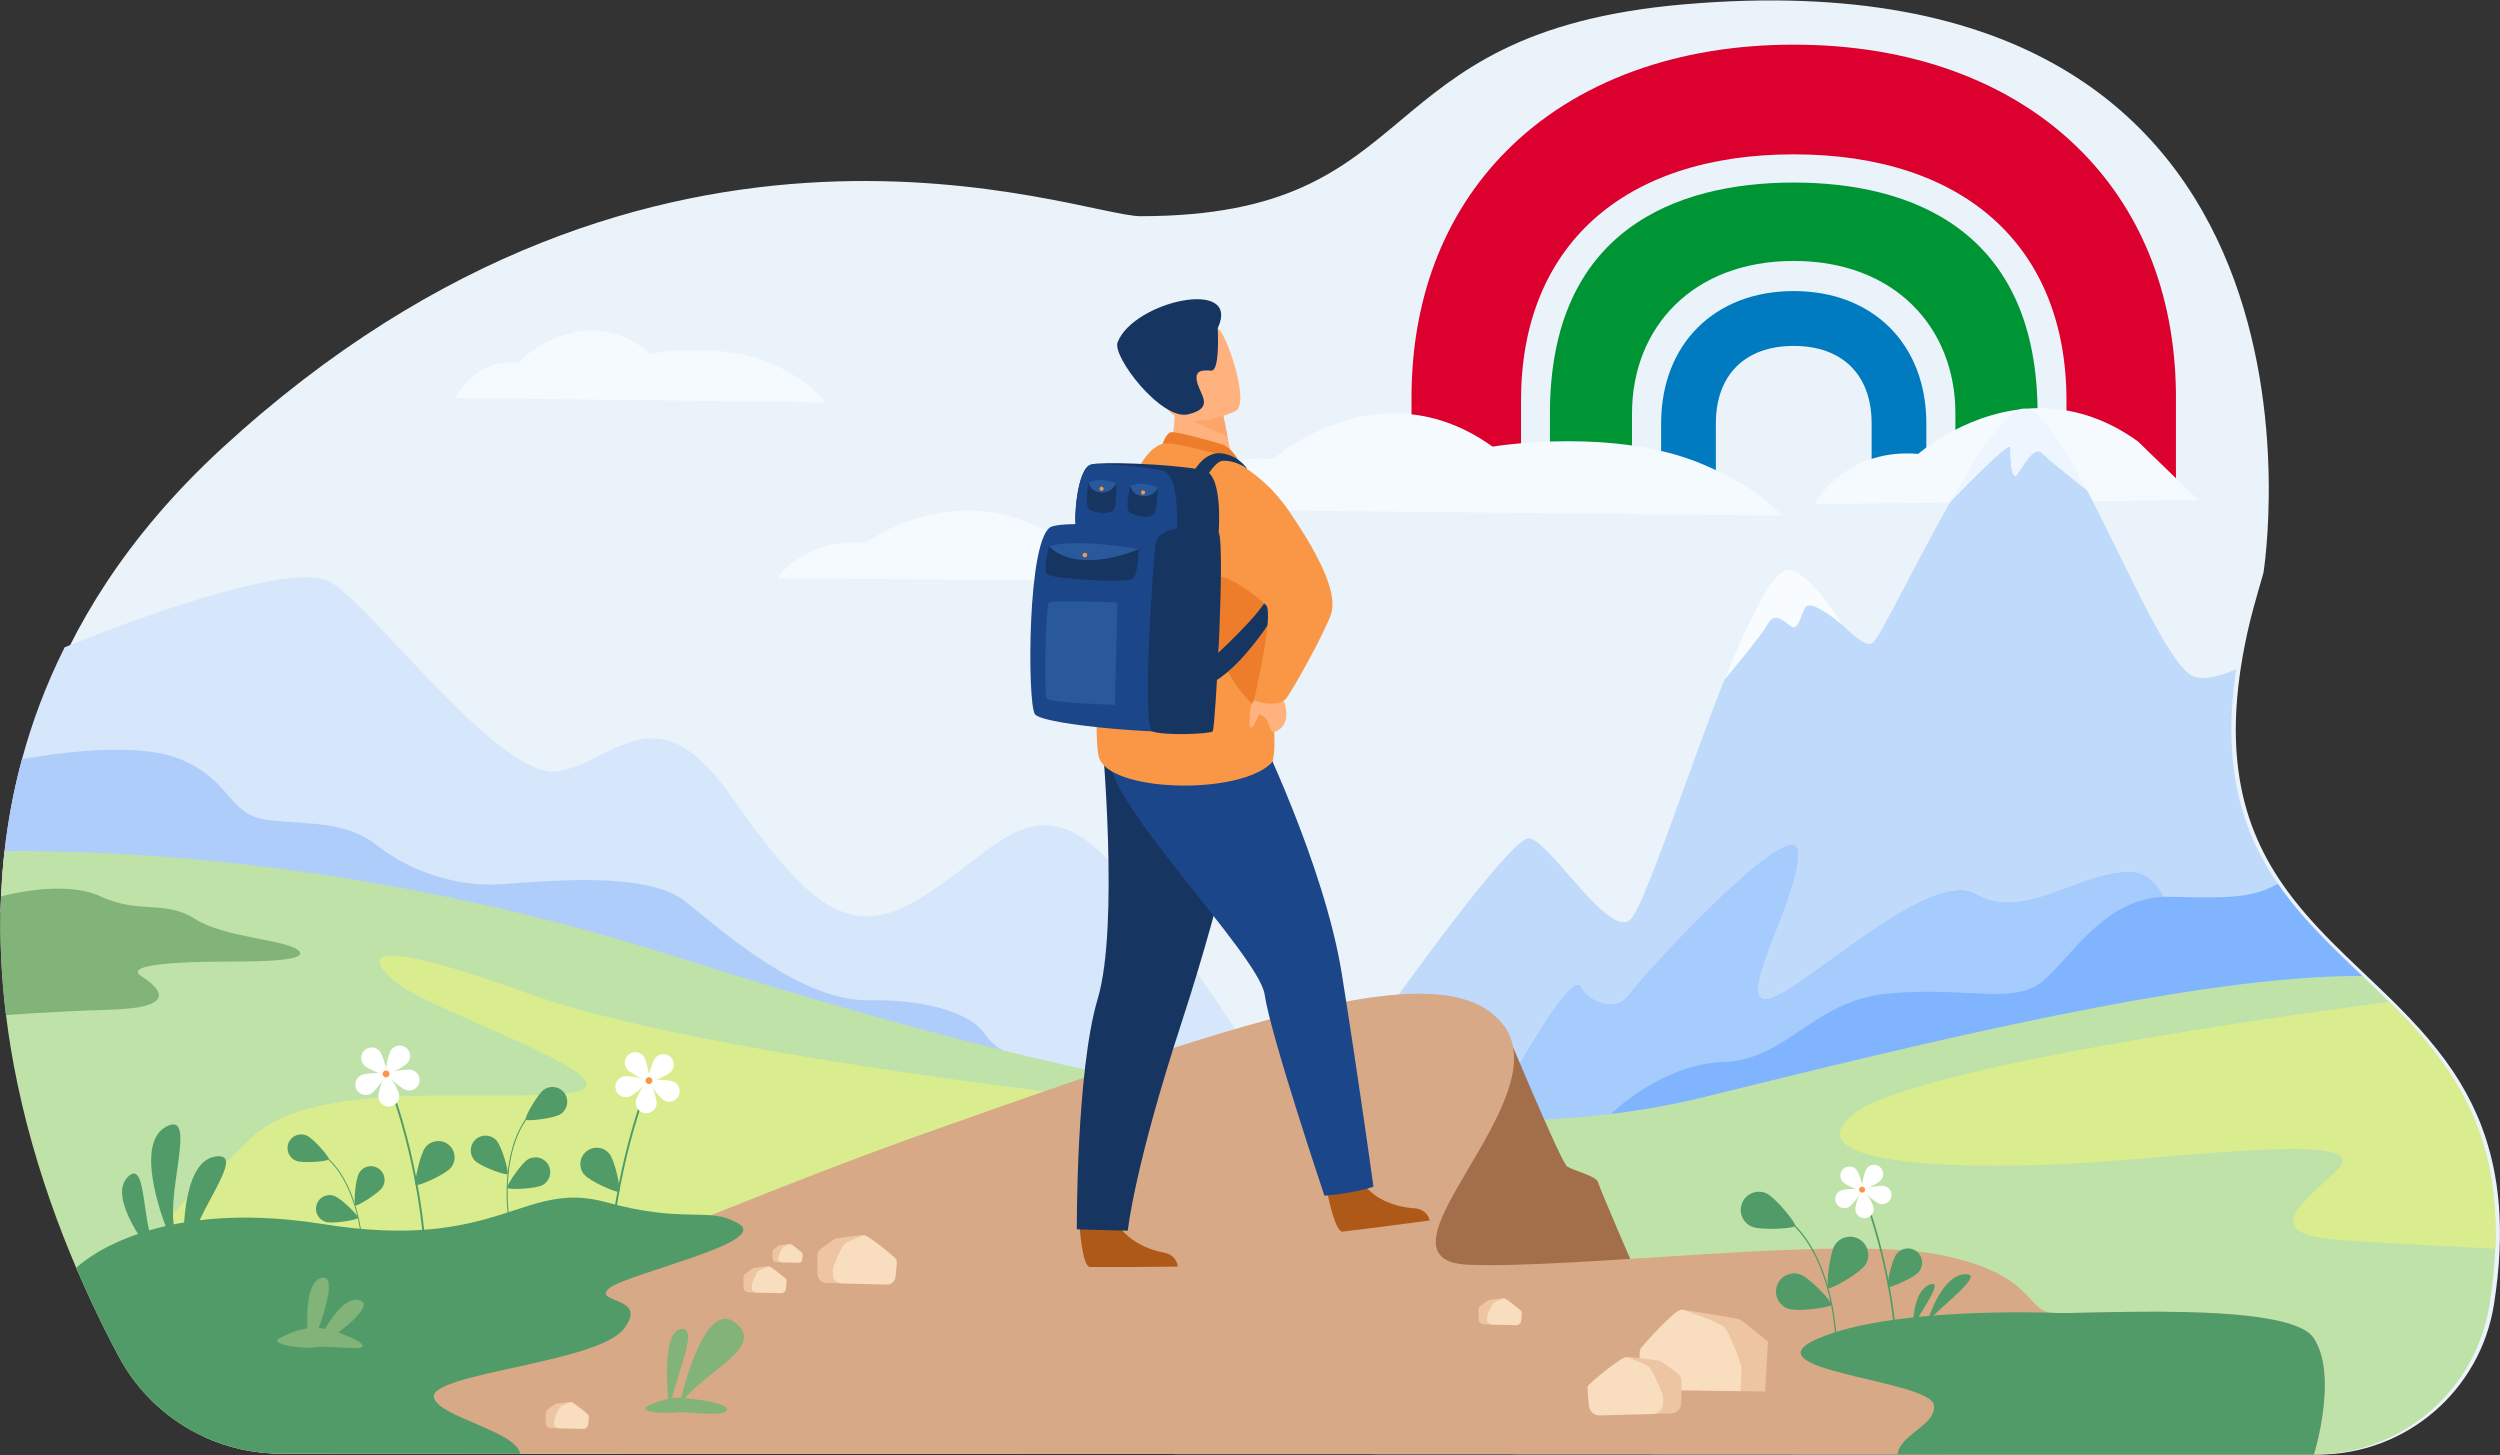
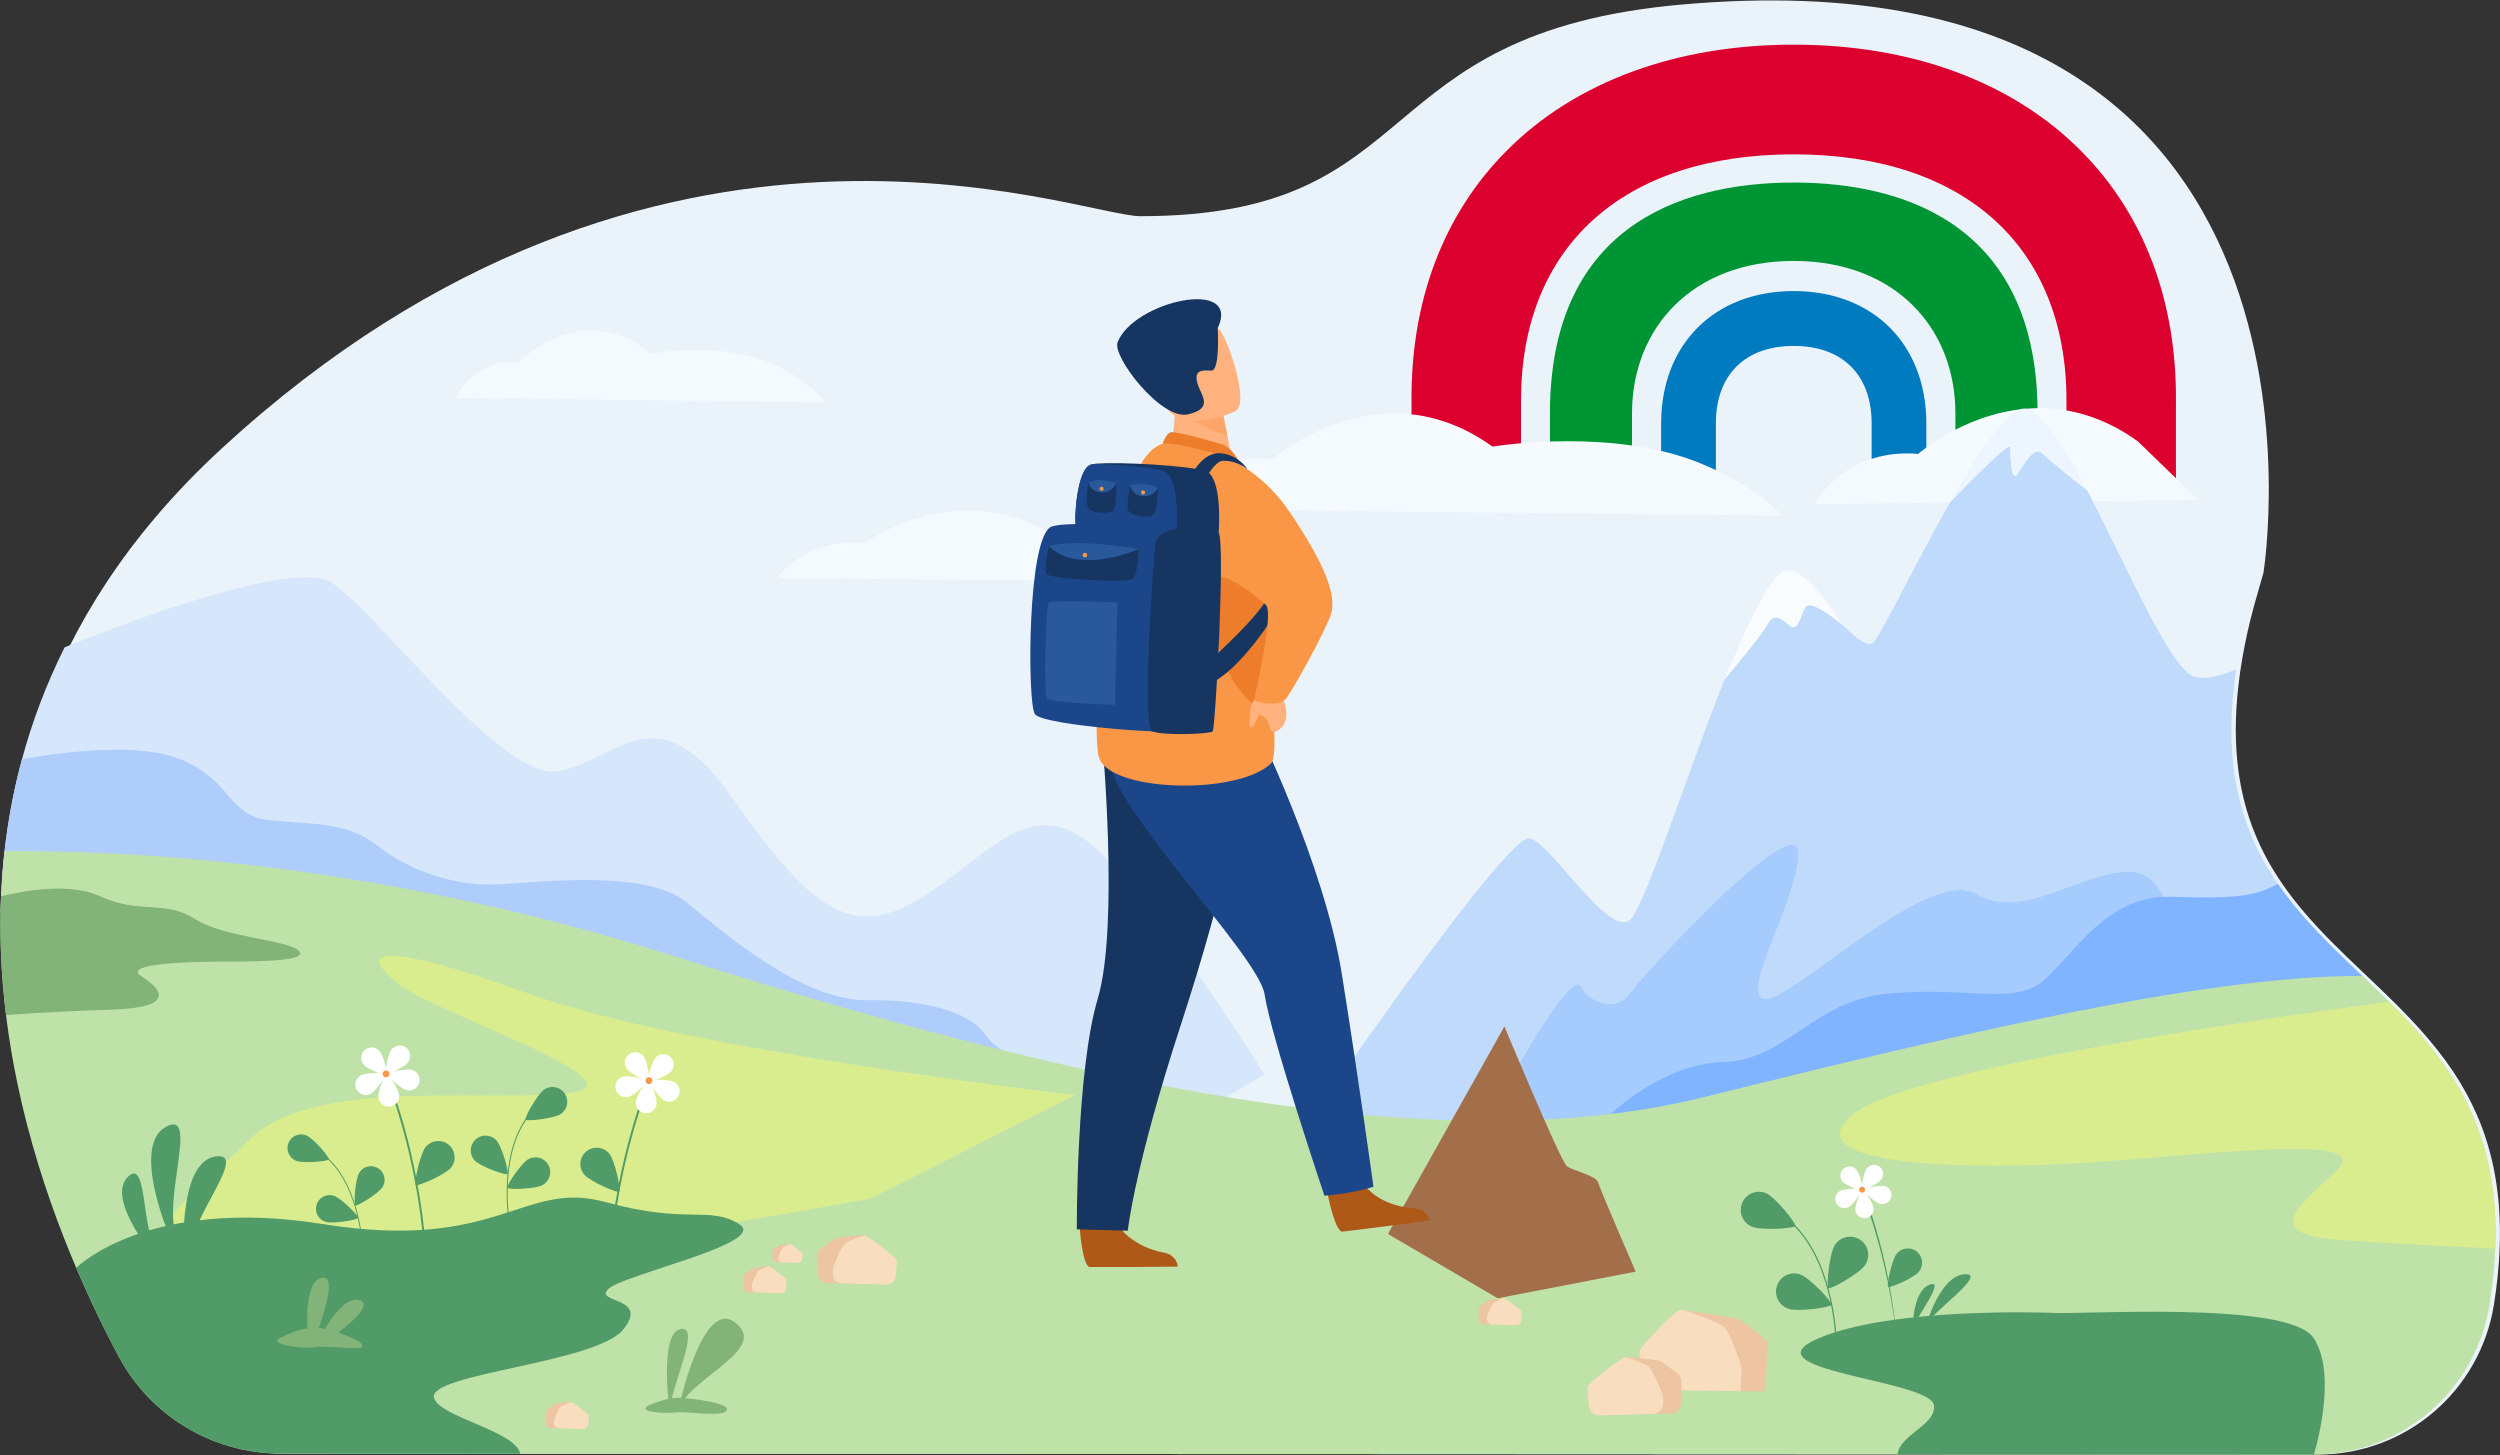
<svg xmlns="http://www.w3.org/2000/svg" width="2855px" height="1662px" viewBox="0 0 2855 1662" version="1.1">
  <rect x="0" y="0" width="2855" height="1662" fill="#333333" stroke="none" />
  <g id="Symbols" stroke="none" stroke-width="1" fill="none" fill-rule="evenodd">
    <g id="NewJobChallenge" transform="translate(-183, -133)">
      <path d="M3031.1,1622.72 C3015.43,1721.43 2930.38,1794.13 2830.45,1794.08 L2254.89,1793.82 L1750.56,1793.58 L1735.42,1793.58 L1627.45,1793.54 L1613.52,1793.54 L1510.48,1793.5 L1492.86,1793.49 L1349.29,1793.43 L1323.98,1793.4 L1206.89,1793.34 L1189.4,1793.34 L1175.05,1793.33 L973.251,1793.23 L938.01,1793.22 L782.121,1793.15 L773.239,1793.15 L748.885,1793.14 L508.509,1793.02 C477.769,1793.01 448.007,1786.27 421.015,1773.88 C380.126,1755.12 345.601,1723.36 323.647,1682.28 C308.079,1653.14 291.294,1619.01 275.022,1580.88 C248.985,1519.83 224.261,1448.5 207.965,1370.82 C194.929,1308.73 187.289,1242.58 188.649,1174.39 C188.877,1162.15 189.413,1149.83 190.261,1137.46 C191.001,1126.73 191.968,1115.96 193.186,1105.15 C197.09,1070.4 203.573,1035.31 213.075,1000.14 C224.608,957.489 240.58,914.703 261.819,872.227 C287.056,821.74 319.755,771.696 361.252,722.88 C383.66,696.509 408.647,670.483 436.403,644.948 C933.831,187.441 1416.35,379.896 1485.29,379.896 C1817.63,379.896 1737.33,170.118 2105.34,138.028 C2883.65,70.148 2767.88,787.108 2767.87,787.144 C2767.87,787.168 2756.37,826.575 2752.83,841.247 C2748.04,860.969 2744.36,879.64 2741.71,897.345 C2741.51,898.694 2741.31,900.043 2741.12,901.392 C2740.38,906.526 2739.73,911.564 2739.2,916.53 C2735.18,951.902 2735.42,983.276 2739.05,1011.5 C2745.82,1064.32 2764.42,1106.08 2789.24,1142.19 C2805.8,1166.3 2825.14,1187.87 2845.58,1208.51 C2851.31,1214.3 2857.13,1220.02 2863.01,1225.7 C2870.6,1233.05 2878.27,1240.33 2885.95,1247.62 C2896.19,1257.35 2906.45,1267.11 2916.51,1277.08 C2918.67,1279.2 2920.82,1281.35 2922.96,1283.51 C2926.64,1287.21 2930.28,1290.95 2933.87,1294.73 C2948.69,1310.24 2962.83,1326.47 2975.63,1344.05 C2978.44,1347.86 2981.15,1351.74 2983.81,1355.68 C2986.93,1360.32 2989.94,1365.06 2992.86,1369.91 C3002.13,1385.31 3010.34,1401.79 3017.12,1419.69 C3037.04,1472.3 3044.67,1537.14 3031.1,1622.72" id="Fill-3" fill="#EBF3FA" />
      <path d="M1418.75,1483.9 L561.589,1355.31 L183.649,1174.39 C183.877,1162.15 184.413,1149.83 185.261,1137.46 C186.001,1126.73 186.968,1115.96 188.186,1105.15 C192.09,1070.4 198.573,1035.31 208.075,1000.14 C219.608,957.489 235.58,914.703 256.819,872.227 C256.819,872.227 449.284,792.32 532.507,792.32 C545.011,792.32 555.04,794.122 561.589,798.27 C610.52,829.259 748.146,1014.22 814.669,1014.22 C816.312,1014.22 817.9,1014.1 819.454,1013.87 C857.53,1008.23 889.779,976.236 927.509,976.236 C953.66,976.236 982.441,991.601 1017.63,1041.76 C1080.94,1132.02 1123.53,1179.49 1173.06,1179.49 C1190.77,1179.49 1209.37,1173.42 1230.13,1161.06 C1291.84,1124.32 1330.12,1075.34 1375.94,1075.34 C1388.62,1075.34 1401.87,1079.09 1416.36,1087.89 C1483.22,1128.48 1626.96,1360.08 1626.96,1360.08 L1418.75,1483.9" id="Fill-4" fill="#D6E6FB" />
      <g id="triarc-logo-(2)" transform="translate(1794.94, 184)" fill-rule="nonzero">
        <g id="arc" transform="translate(436.5, 261) scale(-1, 1) rotate(-180) translate(-436.5, -261) ">
          <g id="red" transform="translate(0, 2.025)" fill="#DC002E">
            <path d="M125.066,113.071 L125.066,113.549 C125.066,289.44 241.446,394.666 436.496,394.722 C631.533,394.666 747.968,289.44 747.968,113.549 L747.968,113.071 L747.968,0 L872.972,0 L872.972,113.071 L872.987,113.071 C873.815,227.464 836.514,326.005 765.127,398.096 C725.497,438.134 676.399,468.936 619.392,489.714 C564.238,509.776 502.683,519.975 436.496,519.975 C370.345,519.975 308.818,509.776 253.608,489.714 C196.566,468.936 147.552,438.134 107.914,398.096 C36.493,326.005 -0.801,227.464 0.013,113.071 L0.013,0 L125.066,0 L125.066,113.071 Z" id="path158" />
          </g>
          <g id="green" transform="translate(158.091, 1.618)" fill="#009534">
            <path d="M556.884,99.217 L556.884,99.217 C556.884,308.439 412.882,362.908 278.403,362.908 C143.904,362.908 0,308.453 0,99.217 L0,0 L93.725,0 L93.725,99.217 C93.725,197.076 162.817,273.385 278.403,273.385 C394.017,273.385 463.032,197.006 463.032,99.217 L463.032,0 L556.884,0 L556.884,99.217 Z" id="path162" />
          </g>
          <g id="blue" transform="translate(285.069, 0)" fill="#007BC0">
            <path d="M151.427,240.608 C60.881,240.608 0,179.834 0,89.411 L0,0 L62.502,0 L62.502,89.411 C62.502,144.857 95.753,177.957 151.427,177.957 C207.115,177.957 240.394,144.857 240.394,89.411 L240.394,0 L302.882,0 L302.882,89.411 C302.882,179.834 241.994,240.608 151.427,240.608" id="path166" />
          </g>
        </g>
      </g>
      <path d="M2254.93,708.622 C2254.93,708.622 2286.34,650.81 2360.75,650.81 C2364.89,650.81 2369.15,650.988 2373.56,651.365 C2373.56,651.365 2432.67,599.109 2512.38,599.109 C2546.92,599.109 2585.33,608.918 2624.48,637.052 C2624.48,637.052 2693.493,703.975 2693.493,703.975" id="Fill-11" fill="#F5FAFE" />
      <path d="M1885.82,1483.91 C1738.62,1483.91 1717.21,1357.69 1717.21,1357.69 C1717.21,1357.69 1902.55,1090.22 1929.05,1090.22 C1929.28,1090.22 1929.5,1090.24 1929.71,1090.28 C1951.74,1094.68 2008.92,1186.11 2037.32,1186.11 C2039.69,1186.11 2041.86,1185.47 2043.8,1184.09 C2068.87,1166.18 2173.83,802.09 2213.91,798.27 C2214.67,798.197 2215.44,798.161 2216.22,798.161 C2233.51,798.161 2254.12,815.723 2272.81,833.285 C2291.5,850.848 2308.28,868.411 2317.9,868.411 C2319.54,868.411 2320.96,867.905 2322.16,866.807 C2330.84,858.844 2369.96,777.08 2410.31,706.071 C2442.48,649.425 2475.45,599.619 2494.33,599.619 C2494.35,599.619 2494.36,599.619 2494.38,599.619 C2513.33,599.702 2539.16,640.746 2566.4,692.784 C2539.16,640.746 2513.33,599.702 2494.38,599.619 C2494.36,599.619 2494.35,599.619 2494.33,599.619 C2475.45,599.619 2442.48,649.425 2410.31,706.071 L2410.3,706.095 C2410.3,706.095 2470.59,642.916 2478.1,642.916 C2478.59,642.916 2478.86,643.195 2478.86,643.79 C2478.86,652.046 2479.46,676.466 2484.25,676.465 C2485,676.465 2485.85,675.865 2486.82,674.507 C2492.8,666.142 2502.09,648.461 2510.56,648.461 C2512.24,648.461 2513.89,649.161 2515.48,650.773 C2525.03,660.503 2566.4,692.796 2566.4,692.796 C2612.38,780.613 2662.35,899.72 2690.06,906.203 C2692.97,906.883 2695.98,907.194 2699.08,907.194 C2710.58,907.194 2723.35,902.929 2736.71,897.345 C2736.51,898.694 2736.31,900.043 2736.12,901.392 C2735.38,906.526 2734.73,911.564 2734.2,916.53 C2732.21,934.078 2731.26,950.642 2731.26,966.325 C2731.26,982.255 2732.22,997.277 2734.05,1011.5 C2740.82,1064.32 2759.42,1106.08 2784.24,1142.19 C2800.8,1166.3 2820.14,1187.87 2840.58,1208.51 C2800.69,1221.91 2742.48,1241.33 2674.13,1263.75 C2673.98,1244.05 2670.78,1130.22 2616.8,1128.58 C2615.92,1128.55 2615.03,1128.54 2614.14,1128.54 C2591.35,1128.54 2568.05,1137.23 2544.86,1145.91 C2521.67,1154.6 2498.59,1163.29 2476.22,1163.29 C2463.73,1163.29 2451.46,1160.58 2439.53,1153.65 C2434.37,1150.65 2428.33,1149.3 2421.6,1149.3 C2389.32,1149.3 2341.07,1180.43 2297.23,1211.56 C2253.38,1242.69 2213.95,1273.82 2199.32,1273.82 C2198.78,1273.82 2198.27,1273.78 2197.79,1273.69 C2169.14,1268.39 2240.77,1151.86 2236.49,1105.01 C2236.02,1099.86 2233.51,1097.56 2229.38,1097.56 C2195.9,1097.56 2056.55,1249.07 2043.8,1267.78 C2038.16,1276.05 2030.03,1279.54 2021.58,1279.54 C2008.56,1279.54 1994.8,1271.24 1988.29,1259.3 C1987.49,1257.84 1986.39,1257.16 1985.01,1257.16 C1967.84,1257.16 1909.5,1362.78 1909.5,1362.78 L1862.94,1411.5 L1970.38,1424.04 L2196,1413.29 L2505.76,1318.29 C2269.94,1393.6 1998.68,1475.3 1909.51,1482.88 C1901.27,1483.58 1893.38,1483.91 1885.82,1483.91" id="Fill-5" fill="#C0DAFC" />
      <path d="M2505.76,1318.29 C2565.31,1299.27 2622.61,1280.66 2674.13,1263.75 C2674.15,1265.62 2674.13,1266.65 2674.13,1266.65 L2505.76,1318.29" id="Fill-6" fill="#C0DAFC" />
      <path d="M1970.38,1424.04 L1862.94,1411.5 L1909.5,1362.78 C1909.5,1362.78 1967.84,1257.16 1985.01,1257.16 C1986.39,1257.16 1987.49,1257.84 1988.29,1259.3 C1994.8,1271.24 2008.56,1279.54 2021.58,1279.54 C2030.03,1279.54 2038.16,1276.05 2043.8,1267.78 C2056.55,1249.07 2195.9,1097.56 2229.38,1097.56 C2233.51,1097.56 2236.02,1099.86 2236.49,1105.01 C2240.77,1151.86 2169.14,1268.39 2197.79,1273.69 C2198.27,1273.78 2198.78,1273.82 2199.32,1273.82 C2213.95,1273.82 2253.38,1242.69 2297.23,1211.56 C2341.07,1180.43 2389.32,1149.3 2421.6,1149.3 C2428.33,1149.3 2434.37,1150.65 2439.53,1153.65 C2451.46,1160.58 2463.73,1163.29 2476.22,1163.29 C2498.59,1163.29 2521.67,1154.6 2544.86,1145.91 C2568.05,1137.23 2591.35,1128.54 2614.14,1128.54 C2615.03,1128.54 2615.92,1128.55 2616.8,1128.58 C2670.78,1130.22 2673.98,1244.05 2674.13,1263.75 C2622.61,1280.66 2565.31,1299.27 2505.76,1318.29 L2196,1413.29 L1970.38,1424.04" id="Fill-7" fill="#A6CBFD" />
      <path d="M2880.95,1247.62 C2880.95,1247.62 2103.87,1409.56 2022.79,1405.11 C2022.79,1405.11 2080.13,1348.14 2151.76,1345.75 C2223.38,1343.37 2254.42,1275.75 2337.99,1267.78 C2421.56,1259.8 2471.7,1277.71 2506.32,1259.8 C2540.94,1241.89 2580.34,1154.74 2661.52,1157.13 C2731.15,1159.19 2757.74,1157.72 2784.24,1142.19 C2805.44,1173.06 2831.21,1199.78 2858.01,1225.71 C2865.6,1233.05 2873.27,1240.33 2880.95,1247.62" id="Fill-8" fill="#80B4FF" />
      <path d="M1329.99,1332.9 L185.273,1137.54 L185.261,1137.46 C186.002,1126.73 186.968,1115.96 188.186,1105.15 C192.09,1070.4 198.572,1035.31 208.075,1000.14 C208.075,1000.14 330.155,975.564 389.249,1000.14 C448.343,1024.73 442.971,1064.12 489.53,1069.49 C536.077,1074.87 578.302,1070.38 613.317,1098.24 C648.343,1126.09 700.872,1145.99 754.188,1142.81 C807.515,1139.62 921.322,1126.89 965.899,1162.71 C1010.46,1198.52 1098.81,1276.51 1175.21,1275.32 C1251.62,1274.13 1293.98,1294.46 1306.53,1312.33 C1318.68,1329.64 1329.35,1332.73 1329.99,1332.9" id="Fill-9" fill="#AFCDFB" />
      <path d="M3032.58,1559 C3031.79,1578.9 3029.69,1600.07 3026.1,1622.72 C3010.43,1721.43 2925.39,1794.13 2825.45,1794.08 L2249.89,1793.82 L1745.56,1793.58 L1730.42,1793.58 L1622.45,1793.54 L1608.52,1793.54 L1505.48,1793.5 L1487.86,1793.49 L1344.29,1793.43 L1318.98,1793.4 L1201.89,1793.34 L1184.4,1793.34 L1170.05,1793.33 L968.251,1793.23 L933.009,1793.22 L768.239,1793.15 L743.885,1793.14 L503.509,1793.02 C472.769,1793.01 443.007,1786.27 416.015,1773.88 C375.126,1755.12 340.601,1723.36 318.647,1682.28 C278.14,1606.46 229.444,1497.01 202.965,1370.83 C197.606,1345.29 193.165,1319.08 189.881,1292.32 C184.473,1248.4 182.217,1203.01 184.187,1156.76 C184.927,1139.67 186.24,1122.45 188.186,1105.15 C300.895,1103.63 598.585,1112.38 952.887,1224.99 C1405.64,1368.9 1823.26,1461.39 2127.71,1386.17 C2380.94,1323.61 2695.44,1246.14 2880.95,1247.62 C2891.19,1257.35 2901.45,1267.11 2911.51,1277.08 C2913.67,1279.2 2915.82,1281.35 2917.96,1283.51 C2921.64,1287.21 2925.28,1290.95 2928.87,1294.73 C2943.69,1310.24 2957.83,1326.47 2970.63,1344.05 C2973.44,1347.86 2976.15,1351.74 2978.81,1355.68 C2981.93,1360.32 2984.94,1365.06 2987.86,1369.91 C2997.13,1385.31 3005.34,1401.79 3012.12,1419.69 C3026.76,1458.38 3034.77,1503.69 3032.58,1559" id="Fill-10" fill="#BFE2A8" />
      <path d="M2217.49,721.778 L1517.93,714.622 C1517.93,714.622 1549.34,656.81 1623.75,656.81 C1627.89,656.81 1632.15,656.988 1636.56,657.365 C1636.56,657.365 1695.67,605.109 1775.38,605.109 C1809.92,605.109 1848.33,614.918 1887.48,643.052 C1887.48,643.052 1924.33,636.881 1974.01,636.881 C2020.36,636.881 2077.87,642.25 2127.08,663.013 C2195.04,691.693 2217.49,721.778 2217.49,721.778" id="Fill-11" fill="#F5FAFE" />
      <path d="M1663.15,798.271 L1070.59,793.236 C1070.59,793.236 1097.19,752.571 1160.22,752.571 C1163.73,752.571 1167.33,752.696 1171.07,752.961 C1171.07,752.961 1221.14,716.203 1288.66,716.203 C1317.92,716.203 1350.45,723.103 1383.61,742.892 C1383.61,742.892 1414.82,738.552 1456.9,738.552 C1496.16,738.552 1544.88,742.329 1586.56,756.934 C1644.13,777.108 1663.15,798.271 1663.15,798.271" id="Fill-12" fill="#F5FAFE" />
      <path d="M1125.07,592.444 L703.014,587.409 C703.014,587.409 721.959,546.744 766.856,546.744 C769.352,546.744 771.922,546.869 774.58,547.134 C774.58,547.134 810.245,510.376 858.334,510.376 C879.176,510.376 902.346,517.276 925.968,537.065 C925.968,537.065 948.197,532.725 978.168,532.725 C1006.13,532.725 1040.83,536.502 1070.52,551.107 C1111.52,571.28 1125.07,592.444 1125.07,592.444" id="Fill-13" fill="#F5FAFE" />
      <path d="M1411.06,1383.53 C1411.06,1383.53 966.691,1333.05 786.823,1267.78 C606.954,1202.5 593.879,1221.69 637.425,1256.26 C680.971,1290.84 932.075,1372.55 828.011,1381.84 C723.948,1391.12 536.664,1363.82 466.083,1436.05 C395.503,1508.28 284.623,1573.2 466.083,1587.22 C647.544,1601.23 1177.44,1501.69 1177.44,1501.69 L1411.06,1383.53" id="Fill-14" fill="#DAED8E" />
      <path d="M1901.05,1305.17 C1901.05,1305.17 1965.52,1460.36 1972.68,1465.14 C1979.85,1469.91 2006.2,1475.96 2007.99,1483.13 C2009.78,1490.29 2050.96,1585.19 2050.96,1585.19 L1893.39,1615.63 L1768.04,1542.22 L1901.05,1305.17" id="Fill-15" fill="#A36F4B" />
-       <path d="M2825.45,1794.08 L2350,1793.87 L2249.89,1793.82 L1745.56,1793.58 L1730.42,1793.58 L1622.45,1793.54 L1608.52,1793.54 L1505.48,1793.5 L1487.86,1793.49 L1344.29,1793.43 L1318.98,1793.4 L1201.89,1793.34 L1184.4,1793.34 L1170.05,1793.33 L968.251,1793.23 L933.009,1793.22 L768.239,1793.15 L743.885,1793.14 L503.509,1793.02 C472.769,1793.01 443.007,1786.27 416.015,1773.88 C544.601,1714 936.197,1534.65 1246.84,1424.55 C1624.09,1290.84 1838.98,1219.21 1901.05,1305.17 C1963.13,1391.12 1736.31,1572.58 1860.46,1577.36 C1984.62,1582.13 2283.07,1543.93 2395.29,1565.42 C2507.29,1586.86 2495.62,1629.72 2526.44,1632.26 C2526.55,1632.27 2526.61,1632.27 2526.61,1632.27 C2557.65,1634.66 2796.42,1617.95 2825.07,1660.92 C2853.72,1703.9 2825.45,1794.08 2825.45,1794.08" id="Fill-16" fill="#D8A987" />
      <path d="M2410.3,706.095 L2410.31,706.071 C2442.48,649.425 2475.45,599.619 2494.33,599.619 C2494.35,599.619 2494.36,599.619 2494.38,599.619 C2513.33,599.702 2539.16,640.746 2566.4,692.784 L2566.4,692.796 C2566.4,692.796 2525.03,660.503 2515.48,650.773 C2513.89,649.161 2512.24,648.461 2510.56,648.461 C2502.09,648.461 2492.8,666.142 2486.82,674.507 C2485.85,675.865 2485,676.465 2484.25,676.465 C2479.46,676.466 2478.86,652.046 2478.86,643.79 C2478.86,643.195 2478.59,642.916 2478.1,642.916 C2470.59,642.916 2410.3,706.095 2410.3,706.095" id="Fill-17" fill="#EDF5FE" />
      <path d="M2152.17,909.454 C2152.17,909.454 2201.1,779.885 2226.57,783.864 C2252.04,787.844 2286.85,846.614 2286.85,846.614 C2286.85,846.614 2251.44,816.296 2244.87,826.444 C2238.31,836.591 2237.11,856.637 2225.77,846.614 C2214.43,836.591 2207.27,835.148 2201.3,846.614 C2195.33,858.08 2152.17,909.454 2152.17,909.454" id="Fill-18" fill="#F8FCFF" />
      <path d="M894.664,1651.37 C863.625,1689.58 672.614,1701.51 678.583,1728.97 C683.37,1750.97 771.665,1766.84 777.121,1793.15 L768.239,1793.15 L743.885,1793.14 L503.509,1793.02 C472.769,1793.01 443.007,1786.27 416.015,1773.88 C375.126,1755.12 340.601,1723.36 318.647,1682.28 C303.079,1653.14 286.294,1619.01 270.023,1580.88 C270.023,1580.88 351.477,1498.83 552.038,1530.93 C752.6,1563.03 780.404,1479.79 874.369,1505.73 C968.335,1531.67 992.557,1509.57 1027.18,1530.93 C1061.8,1552.29 895.858,1588.1 877.951,1604.81 C860.044,1621.53 925.704,1613.17 894.664,1651.37" id="Fill-19" fill="#509B67" />
      <path d="M374.522,1539.41 C374.522,1539.41 333.54,1441.3 372.298,1419.93 C411.056,1398.57 367.944,1504.17 384.509,1543.35 C392.712,1562.75 374.522,1539.41 374.522,1539.41" id="Fill-20" fill="#509B67" />
      <path d="M355.62,1563.48 C355.62,1563.48 305.104,1501.48 328.655,1477.36 C352.207,1453.23 343.376,1539.39 363.692,1564.11 C373.753,1576.35 355.62,1563.48 355.62,1563.48" id="Fill-21" fill="#509B67" />
      <path d="M392.818,1557.84 C392.818,1557.84 388.037,1460.46 428.595,1453.8 C469.153,1447.14 398.206,1525.34 400.289,1564.29 C401.32,1583.58 392.818,1557.84 392.818,1557.84" id="Fill-22" fill="#509B67" />
      <path d="M534.441,1656.09 C534.441,1656.09 528.859,1597.34 550.194,1592.29 C571.528,1587.23 545.503,1653.47 545.503,1653.47 L534.441,1656.09" id="Fill-23" fill="#82B378" />
      <path d="M550.357,1657.57 C550.357,1657.57 573.207,1611.36 593.709,1617.8 C614.211,1624.23 560.987,1660.91 560.987,1660.91 L550.357,1657.57" id="Fill-24" fill="#82B378" />
      <path d="M506.275,1659.33 C506.275,1659.33 529.356,1646.6 549.253,1649.78 C569.149,1652.96 572.333,1656.15 581.088,1659.33 C589.842,1662.52 600.587,1668.88 595.812,1671.67 C591.036,1674.45 551.242,1669.28 541.692,1671.67 C532.141,1674.06 482.167,1668.06 506.275,1659.33" id="Fill-25" fill="#82B378" />
      <path d="M958.608,1738.97 C958.608,1738.97 985.386,1614.24 1022.69,1643.49 C1060,1672.73 980.464,1701.53 958.608,1738.97" id="Fill-26" fill="#82B378" />
      <path d="M947.655,1745.83 C947.655,1745.83 935.414,1655.2 960.174,1650.77 C984.935,1646.34 947.971,1718.4 947.655,1745.83" id="Fill-27" fill="#82B378" />
      <path d="M922.422,1738.69 C922.422,1738.69 943.813,1728.31 959.379,1729.27 C974.945,1730.23 1016.84,1735.19 1013.01,1743.47 C1009.17,1751.76 967.252,1744.59 956.633,1745.94 C946.016,1747.29 910.951,1746.52 922.422,1738.69" id="Fill-28" fill="#82B378" />
      <path d="M2367.41,1650.67 C2367.41,1650.67 2366.62,1607.69 2386.51,1600.13 C2406.41,1592.57 2369.4,1639.53 2367.41,1650.67" id="Fill-29" fill="#509B67" />
      <path d="M2383.39,1644.55 C2383.39,1644.55 2398.58,1590.18 2426.46,1588.16 C2454.34,1586.14 2390.09,1631.28 2383.39,1644.55" id="Fill-30" fill="#509B67" />
      <path d="M521.086,1458.61 C529.091,1461.85 557.692,1459.23 558.618,1456.95 C559.544,1454.66 540.838,1432.87 532.833,1429.62 C524.828,1426.38 515.709,1430.24 512.465,1438.24 C509.221,1446.25 513.081,1455.37 521.086,1458.61" id="Fill-31" fill="#509B67" />
      <path d="M593.237,1472.26 C588.744,1479.64 586.713,1508.29 588.819,1509.57 C590.924,1510.85 615.454,1495.91 619.949,1488.54 C624.443,1481.16 622.107,1471.54 614.731,1467.04 C607.355,1462.55 597.732,1464.89 593.237,1472.26" id="Fill-32" fill="#509B67" />
      <path d="M554.69,1528.33 C562.919,1530.96 591.237,1526.16 591.987,1523.81 C592.736,1521.46 572.426,1501.16 564.198,1498.53 C555.969,1495.91 547.17,1500.45 544.544,1508.68 C541.919,1516.9 546.461,1525.7 554.69,1528.33" id="Fill-33" fill="#509B67" />
      <path d="M596.346,1556.06 C596.318,1555.41 593.153,1490.56 557.65,1457.08 L558.405,1456.28 C594.236,1490.07 597.418,1555.35 597.445,1556.01 L596.346,1556.06" id="Fill-34" fill="#509B67" />
      <path d="M823.281,1405.25 C815.509,1410.41 784.672,1413.8 783.2,1411.59 C781.727,1409.37 796.823,1382.27 804.595,1377.11 C812.367,1371.95 822.851,1374.06 828.011,1381.84 C833.171,1389.61 831.054,1400.09 823.281,1405.25" id="Fill-35" fill="#509B67" />
      <path d="M749.865,1435.27 C756.212,1442.1 764.541,1471.99 762.589,1473.8 C760.638,1475.61 731.454,1465.09 725.107,1458.25 C718.759,1451.42 719.155,1440.73 725.993,1434.38 C732.83,1428.03 743.517,1428.43 749.865,1435.27" id="Fill-36" fill="#509B67" />
      <path d="M802.756,1486.29 C794.614,1490.84 763.609,1491.88 762.309,1489.55 C761.009,1487.23 778.124,1461.36 786.266,1456.8 C794.408,1452.25 804.7,1455.16 809.254,1463.3 C813.808,1471.44 810.899,1481.73 802.756,1486.29" id="Fill-37" fill="#509B67" />
      <path d="M764.651,1524.62 C764.54,1523.92 753.902,1454.62 784.254,1411.53 L783.283,1410.84 C752.65,1454.33 763.366,1524.11 763.478,1524.81 L764.651,1524.62" id="Fill-38" fill="#509B67" />
      <path d="M669.71,1561.61 L667.432,1561.25 C658.46,1445.17 623.015,1361.88 622.518,1360.75 L624.592,1359.85 C625.087,1361 660.792,1444.84 669.71,1561.61" id="Fill-39" fill="#509B67" />
      <path d="M598.47,1349.06 C602.841,1354.02 623.309,1361.98 624.723,1360.73 C626.136,1359.49 620.773,1338.19 616.403,1333.24 C612.032,1328.28 604.474,1327.81 599.522,1332.18 C594.57,1336.55 594.099,1344.11 598.47,1349.06" id="Fill-40" fill="#FFFFFF" />
      <path d="M629.837,1331.8 C625.89,1337.1 622.305,1358.77 623.816,1359.89 C625.328,1361.02 645.068,1351.39 649.016,1346.09 C652.963,1340.8 651.869,1333.31 646.573,1329.36 C641.277,1325.41 633.784,1326.5 629.837,1331.8" id="Fill-41" fill="#FFFFFF" />
      <path d="M653.381,1354.84 C647.009,1353.1 625.529,1357.69 625.034,1359.51 C624.538,1361.33 640.72,1376.18 647.092,1377.92 C653.465,1379.66 660.039,1375.9 661.775,1369.52 C663.512,1363.15 659.754,1356.58 653.381,1354.84" id="Fill-42" fill="#FFFFFF" />
      <path d="M638.87,1383.57 C638.234,1376.99 626.329,1358.54 624.452,1358.72 C622.576,1358.9 614.426,1379.29 615.062,1385.87 C615.697,1392.44 621.542,1397.26 628.117,1396.62 C634.691,1395.99 639.505,1390.14 638.87,1383.57" id="Fill-43" fill="#FFFFFF" />
      <path d="M606.29,1382.16 C612.138,1379.08 624.735,1361.09 623.859,1359.42 C622.982,1357.75 601.019,1357.91 595.171,1360.98 C589.323,1364.05 587.071,1371.28 590.142,1377.13 C593.212,1382.97 600.441,1385.22 606.29,1382.16" id="Fill-44" fill="#FFFFFF" />
      <path d="M619.969,1358.8 C620.312,1356.66 622.331,1355.19 624.479,1355.53 C626.627,1355.88 628.09,1357.89 627.749,1360.04 C627.406,1362.19 625.387,1363.65 623.239,1363.31 C621.091,1362.97 619.627,1360.95 619.969,1358.8" id="Fill-45" fill="#F99746" />
      <path d="M669.059,1442.93 C662.56,1450.93 655.545,1484.46 657.827,1486.31 C660.107,1488.17 691.501,1474.46 698.001,1466.47 C704.5,1458.48 703.29,1446.73 695.297,1440.23 C687.305,1433.73 675.558,1434.94 669.059,1442.93" id="Fill-46" fill="#509B67" />
      <path d="M878.233,1569.25 L880.511,1568.88 C889.483,1452.81 924.928,1369.51 925.425,1368.38 L923.351,1367.49 C922.856,1368.63 887.152,1452.48 878.233,1569.25" id="Fill-47" fill="#509B67" />
      <path d="M949.473,1356.7 C945.102,1361.65 924.634,1369.62 923.22,1368.37 C921.807,1367.12 927.169,1345.82 931.54,1340.87 C935.911,1335.92 943.469,1335.45 948.421,1339.82 C953.373,1344.19 953.844,1351.75 949.473,1356.7" id="Fill-48" fill="#FFFFFF" />
      <path d="M918.106,1339.44 C922.053,1344.73 925.638,1366.4 924.127,1367.53 C922.615,1368.65 902.875,1359.03 898.927,1353.73 C894.98,1348.43 896.074,1340.94 901.37,1336.99 C906.666,1333.05 914.159,1334.14 918.106,1339.44" id="Fill-49" fill="#FFFFFF" />
      <path d="M894.562,1362.48 C900.934,1360.74 922.414,1365.33 922.909,1367.15 C923.405,1368.96 907.223,1383.82 900.851,1385.55 C894.478,1387.29 887.904,1383.53 886.168,1377.16 C884.431,1370.79 888.189,1364.21 894.562,1362.48" id="Fill-50" fill="#FFFFFF" />
      <path d="M909.073,1391.2 C909.709,1384.63 921.614,1366.17 923.491,1366.35 C925.367,1366.53 933.517,1386.93 932.881,1393.5 C932.246,1400.08 926.401,1404.89 919.826,1404.26 C913.252,1403.62 908.438,1397.78 909.073,1391.2" id="Fill-51" fill="#FFFFFF" />
      <path d="M941.653,1389.79 C935.805,1386.72 923.208,1368.73 924.084,1367.06 C924.961,1365.39 946.924,1365.54 952.772,1368.61 C958.62,1371.68 960.872,1378.91 957.801,1384.76 C954.731,1390.61 947.502,1392.86 941.653,1389.79" id="Fill-52" fill="#FFFFFF" />
      <path d="M927.974,1366.44 C927.631,1364.29 925.613,1362.83 923.464,1363.17 C921.316,1363.51 919.853,1365.53 920.195,1367.68 C920.537,1369.83 922.556,1371.29 924.704,1370.95 C926.852,1370.61 928.316,1368.59 927.974,1366.44" id="Fill-53" fill="#F99746" />
      <path d="M878.884,1450.57 C885.383,1458.56 892.398,1492.09 890.117,1493.95 C887.836,1495.8 856.442,1482.1 849.943,1474.11 C843.443,1466.11 844.653,1454.37 852.646,1447.87 C860.638,1441.37 872.385,1442.58 878.884,1450.57" id="Fill-54" fill="#509B67" />
      <path d="M2183.31,1533.73 C2193.79,1538.35 2231.83,1536.03 2233.15,1533.04 C2234.47,1530.05 2210.55,1500.39 2200.06,1495.76 C2189.58,1491.14 2177.33,1495.88 2172.71,1506.37 C2168.08,1516.85 2172.83,1529.1 2183.31,1533.73" id="Fill-55" fill="#509B67" />
      <path d="M2278.43,1554.75 C2272.17,1564.35 2268.32,1602.26 2271.06,1604.04 C2273.8,1605.83 2306.93,1587.01 2313.19,1577.42 C2319.45,1567.82 2316.74,1554.96 2307.14,1548.71 C2297.54,1542.45 2284.69,1545.15 2278.43,1554.75" id="Fill-56" fill="#509B67" />
      <path d="M2225.04,1627.53 C2235.85,1631.35 2273.59,1626.14 2274.68,1623.06 C2275.77,1619.97 2249.66,1592.22 2238.86,1588.41 C2228.05,1584.59 2216.2,1590.26 2212.39,1601.06 C2208.57,1611.87 2214.24,1623.72 2225.04,1627.53" id="Fill-57" fill="#509B67" />
      <path d="M2279.15,1665.99 C2279.14,1665.12 2277.58,1579.02 2231.86,1533.18 L2232.89,1532.15 C2279.03,1578.41 2280.6,1665.1 2280.61,1665.97 L2279.15,1665.99" id="Fill-58" fill="#509B67" />
-       <path d="M2349.65,1668.55 L2347.66,1668.24 C2339.81,1566.65 2308.78,1493.75 2308.35,1492.76 L2310.16,1491.98 C2310.6,1492.98 2341.85,1566.36 2349.65,1668.55" id="Fill-59" fill="#509B67" />
+       <path d="M2349.65,1668.55 C2339.81,1566.65 2308.78,1493.75 2308.35,1492.76 L2310.16,1491.98 C2310.6,1492.98 2341.85,1566.36 2349.65,1668.55" id="Fill-59" fill="#509B67" />
      <path d="M2287.3,1482.54 C2291.13,1486.87 2309.04,1493.84 2310.28,1492.75 C2311.52,1491.66 2306.82,1473.02 2303,1468.69 C2299.17,1464.35 2292.56,1463.94 2288.22,1467.77 C2283.89,1471.59 2283.48,1478.21 2287.3,1482.54" id="Fill-60" fill="#FFFFFF" />
      <path d="M2314.75,1467.43 C2311.3,1472.07 2308.16,1491.03 2309.49,1492.02 C2310.81,1493 2328.09,1484.58 2331.54,1479.94 C2334.99,1475.31 2334.04,1468.75 2329.4,1465.29 C2324.77,1461.84 2318.21,1462.8 2314.75,1467.43" id="Fill-61" fill="#FFFFFF" />
      <path d="M2335.36,1487.59 C2329.78,1486.08 2310.98,1490.09 2310.55,1491.68 C2310.12,1493.27 2324.28,1506.27 2329.86,1507.79 C2335.43,1509.31 2341.19,1506.02 2342.71,1500.45 C2344.23,1494.87 2340.94,1489.12 2335.36,1487.59" id="Fill-62" fill="#FFFFFF" />
      <path d="M2322.66,1512.74 C2322.1,1506.98 2311.69,1490.83 2310.04,1490.99 C2308.4,1491.15 2301.27,1509 2301.82,1514.75 C2302.38,1520.5 2307.5,1524.72 2313.25,1524.16 C2319,1523.61 2323.22,1518.49 2322.66,1512.74" id="Fill-63" fill="#FFFFFF" />
      <path d="M2294.15,1511.5 C2299.27,1508.81 2310.29,1493.07 2309.52,1491.61 C2308.76,1490.14 2289.53,1490.28 2284.42,1492.97 C2279.3,1495.65 2277.33,1501.98 2280.02,1507.1 C2282.7,1512.22 2289.03,1514.19 2294.15,1511.5" id="Fill-64" fill="#FFFFFF" />
      <path d="M2306.12,1491.06 C2306.42,1489.18 2308.19,1487.9 2310.07,1488.2 C2311.95,1488.5 2313.23,1490.27 2312.93,1492.15 C2312.63,1494.03 2310.86,1495.31 2308.98,1495.01 C2307.1,1494.71 2305.82,1492.94 2306.12,1491.06" id="Fill-65" fill="#F99746" />
      <path d="M2349.08,1564.69 C2343.39,1571.69 2337.25,1601.03 2339.25,1602.65 C2341.25,1604.28 2368.72,1592.28 2374.41,1585.29 C2380.1,1578.29 2379.04,1568.01 2372.04,1562.33 C2365.05,1556.64 2354.77,1557.7 2349.08,1564.69" id="Fill-66" fill="#509B67" />
      <path d="M2825.45,1794.08 L2350,1793.87 C2352.4,1771.21 2395.44,1759.76 2391.45,1737.4 C2386.33,1708.75 2174.52,1698 2259.52,1661.45 C2343.01,1625.55 2520.1,1632.02 2526.44,1632.26 C2526.55,1632.27 2526.61,1632.27 2526.61,1632.27 C2557.65,1634.66 2796.42,1617.95 2825.07,1660.92 C2853.72,1703.9 2825.45,1794.08 2825.45,1794.08" id="Fill-67" fill="#509B67" />
      <path d="M1415.93,1533.74 C1415.93,1533.74 1418.85,1579.32 1427.67,1579.95 C1428.85,1580.04 1472.4,1579.94 1472.4,1579.94 L1528,1579.5 C1528,1579.5 1527.61,1566.1 1511.35,1563.3 C1495.09,1560.51 1467.86,1549.15 1457.97,1527.69 C1447.56,1505.11 1415.93,1533.74 1415.93,1533.74" id="Fill-68" fill="#AF5919" />
      <path d="M1698.87,1495.11 C1698.87,1495.11 1707.36,1539.98 1716.19,1539.53 C1717.37,1539.47 1760.58,1534.04 1760.58,1534.04 L1815.71,1526.79 C1815.71,1526.79 1813.68,1513.54 1797.2,1512.76 C1780.72,1511.98 1752.31,1504.04 1739.86,1483.95 C1726.77,1462.82 1698.87,1495.11 1698.87,1495.11" id="Fill-69" fill="#AF5919" />
      <path d="M1600.28,1043.45 C1600.28,1043.45 1585.94,1136.49 1532.05,1301.7 C1478.16,1466.92 1470.93,1538.43 1470.93,1538.43 L1412.73,1536.92 C1412.73,1536.92 1411.84,1356.49 1436.66,1273.41 C1461.48,1190.34 1441.4,974.1 1441.4,974.1 L1600.28,1043.45" id="Fill-70" fill="#163560" />
      <path d="M1616.07,958.999 C1616.07,958.999 1695.3,1119 1715.45,1245.66 C1735.61,1372.32 1751.47,1488.21 1751.47,1488.21 C1751.47,1488.21 1732,1495.37 1695.52,1498.53 C1695.52,1498.53 1633.78,1314.63 1627.23,1268.83 C1620.68,1223.03 1436.69,1039.93 1451.05,994.736 C1465.42,949.543 1616.07,958.999 1616.07,958.999" id="Fill-71" fill="#1C468A" />
      <path d="M1501.27,650.356 C1501.27,650.356 1419.45,728.908 1415.53,761.249 C1411.62,793.589 1455.23,844.073 1455.23,844.073 L1501.27,650.356" id="Fill-72" fill="#ED7D2B" />
      <path d="M1515.32,651.059 L1546.3,671.28 L1591.01,662.848 C1590.38,659.239 1587.39,644.283 1584.68,630.737 C1584.51,629.938 1584.35,629.139 1584.19,628.357 C1581.87,616.831 1579.86,606.929 1579.86,606.929 L1522.46,581.754 C1522.5,581.997 1523.7,594.55 1523.86,596.381 C1526.85,628.922 1515.32,651.059 1515.32,651.059" id="Fill-73" fill="#FFB27D" />
      <path d="M1579.5,640.683 C1578.64,640.319 1525.62,624.798 1519.86,626.711 C1514.11,628.625 1510.73,639.769 1510.73,639.769 L1597.44,659.174 C1597.44,659.174 1590.59,645.32 1579.5,640.683" id="Fill-74" fill="#ED7D2B" />
      <path d="M1437.6,996.505 C1446.67,1037.46 1596.15,1041.99 1634.6,1004.72 C1638.97,1000.47 1639.15,980.745 1637.44,954.156 C1634.09,902.208 1623.54,824.077 1623.05,784.148 C1622.81,764.867 1620.11,745.15 1616.55,727.25 C1608.95,689.097 1597.44,659.17 1597.44,659.17 C1597.44,659.17 1524.38,635.726 1510.73,639.771 C1444.96,659.25 1428.53,955.553 1437.6,996.505" id="Fill-75" fill="#F99746" />
      <path d="M1637.44,954.156 C1634.09,902.208 1632.28,816.432 1631.79,776.503 C1631.55,757.221 1620.11,745.15 1616.55,727.25 L1572.61,719.595 C1572.61,719.595 1530.05,895.069 1637.44,954.156" id="Fill-76" fill="#ED7D2B" />
      <path d="M1558.59,892.701 C1558.59,892.701 1608.35,849.224 1626.96,821.717 L1641.02,831.219 C1641.02,831.219 1601.79,896.879 1564.29,914.189 C1526.79,931.5 1558.59,892.701 1558.59,892.701" id="Fill-77" fill="#163560" />
      <path d="M1527,596.949 C1536.2,612.467 1570.41,625.828 1584.68,630.737 C1584.51,629.938 1584.35,629.139 1584.19,628.357 C1581.87,616.831 1579.86,606.929 1579.86,606.929 L1538.05,588.591 C1528.82,588.485 1523.2,590.563 1527,596.949" id="Fill-78" fill="#FCA56B" />
      <path d="M1594.05,602.436 C1594.05,602.436 1530.59,633.098 1512.11,593.284 C1493.62,553.471 1472.98,530.615 1512.71,509.354 C1552.45,488.095 1567.43,499.605 1576.84,511.394 C1586.24,523.182 1610.08,593.434 1594.05,602.436" id="Fill-79" fill="#FFB27D" />
      <path d="M1573.63,507.771 C1573.63,507.771 1576.59,556.86 1566.26,556.247 C1555.92,555.635 1546.6,555.428 1550.24,569.816 C1553.88,584.205 1570.29,599.005 1539.79,606.184 C1509.29,613.363 1453.04,540.321 1459.28,523.979 C1477.29,476.824 1601.11,449.425 1573.63,507.771" id="Fill-80" fill="#163560" />
      <path d="M1471.44,822.103 C1471.44,822.103 1463.85,823.017 1463.16,830.157 C1462.46,837.296 1457.67,924.222 1462.02,926.521 C1466.36,928.821 1484.43,927.891 1485.48,926.521 C1486.53,925.152 1490.44,829.76 1487.81,824.009 C1487.81,824.009 1479,820.593 1471.44,822.103" id="Fill-81" fill="#163560" />
      <path d="M1637.87,921.263 C1637.87,921.263 1648.35,929.036 1650.55,937.469 C1654.12,951.129 1651.84,963.906 1638.44,969.041 C1633.5,970.936 1632.82,959.2 1629.16,954.156 C1625.5,949.112 1612.43,946.324 1615.42,938.646 C1618.41,930.968 1624.26,915.961 1624.26,915.961 L1637.87,921.263" id="Fill-82" fill="#FFB27D" />
      <path d="M1620.43,925.791 C1620.43,925.791 1612.14,934.902 1611.29,940.768 C1610.43,946.634 1610.09,955.703 1609.9,959.572 C1609.71,963.44 1611.66,966.64 1615.24,960.336 C1618.82,954.032 1621.9,945.652 1624.33,945.663 C1626.77,945.673 1620.43,925.791 1620.43,925.791" id="Fill-83" fill="#FFB27D" />
      <path d="M1563.01,648.808 C1563.01,648.808 1615.04,658.007 1655.19,716.897 C1695.34,775.787 1710.21,813.449 1702.88,834.721 C1695.55,855.992 1658.98,921.942 1651.6,930.867 C1645.28,938.505 1626.96,937.96 1614.98,932.798 C1614.98,932.798 1638.2,834.674 1628.86,824.074 C1624.87,819.544 1573.37,776.052 1565.22,797.132 C1551.73,832.012 1563.01,648.808 1563.01,648.808" id="Fill-84" fill="#F99746" />
      <path d="M1607.46,668.851 C1607.46,668.851 1598.93,653.786 1578.72,650.778 C1558.52,647.771 1546.3,671.28 1546.3,671.28 L1561.41,677.018 C1561.41,677.018 1571.13,659.174 1579.92,659.174 C1591.01,659.174 1599.98,662.942 1607.46,668.851" id="Fill-85" fill="#163560" />
      <path d="M1574.71,741.052 C1574.71,741.052 1553.67,740.77 1526.7,740.14 C1479.28,739.053 1413.54,736.924 1411.85,733.48 C1409.21,728.07 1412.72,667.897 1428.93,663.552 C1430.34,663.171 1432.36,662.856 1434.87,662.618 C1461.05,660.108 1541.07,664.855 1559.54,670.798 C1579.75,677.316 1574.71,741.052 1574.71,741.052" id="Fill-86" fill="#163560" />
      <path d="M1526.7,740.14 C1479.28,739.053 1413.54,736.924 1411.85,733.48 C1409.21,728.07 1412.72,667.897 1428.93,663.552 C1430.34,663.171 1432.36,662.856 1434.87,662.618 C1465.84,663.964 1500.17,667.158 1511.46,670.798 C1530.26,676.859 1527.23,732.339 1526.7,740.14" id="Fill-87" fill="#1C468A" />
      <path d="M1574.71,741.048 C1574.71,741.048 1412.28,724.907 1384.15,734.296 C1356.02,743.685 1356.02,935.323 1364.81,948.509 C1373.6,961.695 1533.17,973.943 1555.8,966.94 C1578.43,959.937 1574.71,741.048 1574.71,741.048" id="Fill-88" fill="#1C468A" />
      <path d="M1526.73,736.823 C1526.73,736.823 1504.49,738.85 1502.45,754.673 C1500.41,770.497 1486.37,963.149 1499.1,968.246 C1511.84,973.342 1564.8,971.281 1567.88,968.246 C1570.95,965.211 1582.42,753.794 1574.71,741.048 C1574.71,741.048 1548.88,733.477 1526.73,736.823" id="Fill-89" fill="#163560" />
      <path d="M1426.01,684.31 C1426.01,684.31 1420.83,711.037 1427.51,715.108 C1434.2,719.179 1450.45,720.337 1454.49,715.571 C1458.52,710.804 1457.65,684.853 1457.65,684.853 L1426.01,684.31" id="Fill-90" fill="#163560" />
      <path d="M1426.01,684.31 C1426.01,684.31 1428.27,695.119 1440.95,695.337 C1453.62,695.554 1457.65,684.853 1457.65,684.853 C1457.65,684.853 1440.45,677.072 1426.01,684.31" id="Fill-91" fill="#29589B" />
      <path d="M1438.66,691.121 C1438.68,689.816 1439.76,688.777 1441.06,688.8 C1442.36,688.822 1443.4,689.897 1443.38,691.202 C1443.36,692.507 1442.28,693.546 1440.98,693.524 C1439.67,693.501 1438.63,692.426 1438.66,691.121" id="Fill-92" fill="#F99746" />
      <path d="M1473.85,687.564 C1473.85,687.564 1466.97,713.904 1473.38,718.396 C1479.79,722.887 1495.93,725.082 1500.27,720.584 C1504.6,716.086 1505.39,690.132 1505.39,690.132 L1473.85,687.564" id="Fill-93" fill="#163560" />
      <path d="M1473.85,687.564 C1473.85,687.564 1475.42,698.497 1488.05,699.525 C1500.69,700.553 1505.39,690.132 1505.39,690.132 C1505.39,690.132 1488.73,681.266 1473.85,687.564" id="Fill-94" fill="#29589B" />
      <path d="M1486.04,695.171 C1486.14,693.871 1487.28,692.902 1488.58,693.008 C1489.88,693.114 1490.85,694.254 1490.75,695.555 C1490.64,696.855 1489.5,697.823 1488.2,697.718 C1486.9,697.612 1485.93,696.472 1486.04,695.171" id="Fill-95" fill="#F99746" />
      <path d="M1381.07,756.871 C1381.07,756.871 1374.04,781.704 1378,788.188 C1381.95,794.671 1471.18,799.066 1476.89,793.792 C1482.61,788.518 1483.49,759.948 1483.49,759.948 L1381.07,756.871" id="Fill-96" fill="#163560" />
      <path d="M1381.07,756.871 C1381.07,756.871 1393.27,772.255 1424.09,772.694 C1454.92,773.134 1483.49,759.948 1483.49,759.948 C1483.49,759.948 1411.4,747.201 1381.07,756.871" id="Fill-97" fill="#29589B" />
      <path d="M1419.31,766.871 C1419.31,765.414 1420.5,764.233 1421.95,764.233 C1423.41,764.233 1424.59,765.414 1424.59,766.871 C1424.59,768.327 1423.41,769.508 1421.95,769.508 C1420.5,769.508 1419.31,768.327 1419.31,766.871" id="Fill-98" fill="#F99746" />
      <path d="M1459.06,821.083 C1459.06,821.083 1385.36,817.936 1381.07,821.083 C1376.79,824.23 1375.14,925.763 1378.44,930.708 C1381.73,935.652 1456.24,937.96 1456.24,937.96 L1459.06,821.083" id="Fill-99" fill="#29589B" />
      <path d="M3032.58,1559 C2987.42,1556.8 2919.45,1553.31 2860.88,1549.5 C2762.99,1543.13 2805.97,1512.89 2851.33,1469.9 C2896.7,1426.9 2710.46,1450.81 2571.98,1460.4 C2433.5,1469.98 2225.77,1465.14 2299.76,1405.21 C2373.75,1345.27 2911.51,1277.08 2911.51,1277.08 C2913.67,1279.2 2915.82,1281.35 2917.96,1283.51 C2921.64,1287.21 2925.28,1290.95 2928.87,1294.73 C2943.69,1310.24 2957.83,1326.47 2970.63,1344.05 C2973.44,1347.86 2976.15,1351.74 2978.81,1355.68 C2981.93,1360.32 2984.94,1365.06 2987.86,1369.91 C2997.13,1385.31 3005.34,1401.79 3012.12,1419.69 C3026.76,1458.38 3034.77,1503.69 3032.58,1559" id="Fill-100" fill="#DAED8E" />
      <path d="M441.145,1231.15 C395.648,1231.15 322.132,1233.54 344.565,1247.86 C366.996,1262.19 386.097,1283.68 309.693,1286.06 C234.16,1288.43 190.86,1292.24 189.881,1292.32 C184.473,1248.4 182.217,1203.01 184.187,1156.76 C184.187,1156.76 254.944,1136.6 297.922,1156.76 C340.899,1176.93 371.772,1160.71 405.198,1182.2 C438.626,1203.69 509.061,1206.08 523.387,1218.02 C537.712,1229.96 486.629,1231.15 441.145,1231.15" id="Fill-101" fill="#82B378" />
      <path d="M2198.72,1722.12 L2202.07,1665.18 C2202.07,1665.18 2173.42,1641.34 2169.32,1639.7 C2165.23,1638.06 2103.38,1628.6 2103.38,1628.6 L2106.05,1682.08 L2125.42,1720.94 L2198.72,1722.12" id="Fill-102" fill="#EDC5A2" />
      <path d="M2057.85,1720.24 C2057.85,1720.24 2053.85,1678.78 2055.98,1674.25 C2058.11,1669.71 2096.93,1627.29 2103.38,1628.6 C2109.82,1629.91 2145.36,1643.18 2151.59,1648.2 C2157.81,1653.22 2172.27,1692.46 2172.03,1696.54 C2171.79,1700.62 2170.55,1721.66 2170.55,1721.66 L2057.85,1720.24" id="Fill-103" fill="#F9DDBF" />
      <path d="M2102.93,1735.45 L2103.37,1711 C2103.44,1707.17 2101.68,1703.54 2098.62,1701.24 C2092.01,1696.26 2080.77,1687.92 2078.64,1687.17 C2076.72,1686.49 2058.1,1684.24 2044.42,1682.65 C2036.88,1681.78 2030.45,1688.06 2031.13,1695.62 L2033.15,1717.75 C2033.3,1719.39 2033.78,1720.98 2034.58,1722.43 L2045.28,1741.87 C2047.43,1745.78 2051.59,1748.17 2056.05,1748.06 L2091.27,1747.19 C2097.67,1747.03 2102.82,1741.85 2102.93,1735.45" id="Fill-104" fill="#EDC5A2" />
      <path d="M2009.91,1749.44 C2003.71,1749.62 1998.42,1745.03 1997.69,1738.87 C1996.62,1729.8 1995.45,1718.02 1996.31,1715.98 C1997.74,1712.58 2035.13,1682.21 2039.91,1682.99 C2044.69,1683.76 2061.12,1690.45 2065.85,1693.96 C2070.58,1697.46 2082.39,1725.88 2082.33,1728.89 L2082.21,1735.99 C2082.09,1742.38 2076.97,1747.55 2070.58,1747.73 L2009.91,1749.44" id="Fill-105" fill="#F9DDBF" />
      <path d="M1116.68,1588.21 L1116.31,1567.54 C1116.25,1564.3 1117.74,1561.23 1120.33,1559.28 C1125.92,1555.07 1135.43,1548.02 1137.23,1547.39 C1138.85,1546.81 1154.59,1544.91 1166.16,1543.57 C1172.54,1542.83 1177.98,1548.14 1177.4,1554.53 L1175.7,1573.24 C1175.57,1574.63 1175.16,1575.98 1174.49,1577.21 L1165.44,1593.64 C1163.62,1596.95 1160.1,1598.97 1156.33,1598.88 L1126.55,1598.14 C1121.13,1598.01 1116.78,1593.63 1116.68,1588.21" id="Fill-106" fill="#EDC5A2" />
      <path d="M1195.35,1600.05 C1200.59,1600.2 1205.07,1596.32 1205.68,1591.11 C1206.59,1583.43 1207.57,1573.47 1206.85,1571.75 C1205.64,1568.87 1174.02,1543.2 1169.98,1543.85 C1165.94,1544.5 1152.04,1550.16 1148.04,1553.13 C1144.04,1556.09 1134.06,1580.13 1134.1,1582.67 L1134.21,1588.67 C1134.31,1594.08 1138.64,1598.45 1144.04,1598.6 L1195.35,1600.05" id="Fill-107" fill="#F9DDBF" />
      <path d="M1032.14,1603.41 L1031.94,1592.17 C1031.9,1590.41 1032.71,1588.74 1034.12,1587.68 C1037.16,1585.39 1042.33,1581.55 1043.31,1581.21 C1044.19,1580.9 1052.75,1579.86 1059.05,1579.13 C1062.51,1578.73 1065.47,1581.62 1065.16,1585.09 L1064.23,1595.27 C1064.16,1596.02 1063.94,1596.76 1063.57,1597.42 L1058.65,1606.36 C1057.66,1608.16 1055.75,1609.26 1053.7,1609.21 L1037.5,1608.81 C1034.56,1608.74 1032.19,1606.35 1032.14,1603.41" id="Fill-108" fill="#EDC5A2" />
      <path d="M1074.92,1609.84 C1077.77,1609.92 1080.2,1607.82 1080.54,1604.98 C1081.03,1600.81 1081.56,1595.39 1081.17,1594.45 C1080.51,1592.89 1063.32,1578.93 1061.12,1579.28 C1058.92,1579.64 1051.37,1582.71 1049.19,1584.33 C1047.02,1585.94 1041.59,1599.01 1041.61,1600.39 L1041.67,1603.66 C1041.72,1606.6 1044.08,1608.97 1047.02,1609.06 L1074.92,1609.84" id="Fill-109" fill="#F9DDBF" />
      <path d="M1871.71,1639.94 L1871.51,1628.71 C1871.47,1626.94 1872.28,1625.27 1873.69,1624.21 C1876.73,1621.92 1881.9,1618.09 1882.88,1617.74 C1883.76,1617.43 1892.32,1616.4 1898.61,1615.67 C1902.08,1615.26 1905.04,1618.15 1904.73,1621.63 L1903.8,1631.8 C1903.73,1632.56 1903.51,1633.29 1903.14,1633.96 L1898.22,1642.9 C1897.23,1644.7 1895.32,1645.8 1893.27,1645.75 L1877.07,1645.35 C1874.13,1645.27 1871.76,1642.89 1871.71,1639.94" id="Fill-110" fill="#EDC5A2" />
      <path d="M1914.48,1646.38 C1917.33,1646.46 1919.77,1644.35 1920.1,1641.52 C1920.6,1637.35 1921.13,1631.93 1920.74,1630.99 C1920.08,1629.43 1902.89,1615.47 1900.69,1615.82 C1898.49,1616.17 1890.94,1619.25 1888.76,1620.86 C1886.59,1622.48 1881.16,1635.55 1881.18,1636.93 L1881.24,1640.19 C1881.29,1643.13 1883.65,1645.51 1886.59,1645.59 L1914.48,1646.38" id="Fill-111" fill="#F9DDBF" />
      <path d="M806.271,1758.38 L806.068,1747.15 C806.036,1745.38 806.847,1743.71 808.255,1742.65 C811.294,1740.37 816.462,1736.53 817.444,1736.18 C818.324,1735.87 826.886,1734.84 833.177,1734.11 C836.646,1733.7 839.605,1736.59 839.288,1740.07 L838.363,1750.25 C838.294,1751 838.069,1751.73 837.704,1752.4 L832.784,1761.34 C831.794,1763.14 829.882,1764.24 827.828,1764.19 L811.636,1763.79 C808.69,1763.71 806.324,1761.33 806.271,1758.38" id="Fill-112" fill="#EDC5A2" />
      <path d="M849.048,1764.82 C851.898,1764.9 854.334,1762.79 854.668,1759.96 C855.159,1755.79 855.696,1750.37 855.301,1749.43 C854.643,1747.87 837.45,1733.91 835.253,1734.26 C833.055,1734.62 825.499,1737.69 823.324,1739.3 C821.149,1740.92 815.719,1753.99 815.744,1755.37 L815.803,1758.63 C815.856,1761.57 818.21,1763.95 821.148,1764.04 L849.048,1764.82" id="Fill-113" fill="#F9DDBF" />
      <path d="M1065.32,1570.6 L1065.18,1562.77 C1065.16,1561.54 1065.72,1560.38 1066.7,1559.64 C1068.82,1558.04 1072.42,1555.37 1073.1,1555.13 C1073.72,1554.92 1079.68,1554.2 1084.06,1553.69 C1086.48,1553.4 1088.54,1555.42 1088.32,1557.84 L1087.68,1564.93 C1087.63,1565.45 1087.47,1565.96 1087.22,1566.43 L1083.79,1572.65 C1083.1,1573.91 1081.77,1574.67 1080.34,1574.64 L1069.06,1574.36 C1067.01,1574.31 1065.36,1572.65 1065.32,1570.6" id="Fill-114" fill="#EDC5A2" />
      <path d="M1095.12,1575.08 C1097.1,1575.13 1098.8,1573.67 1099.03,1571.69 C1099.37,1568.79 1099.75,1565.01 1099.47,1564.36 C1099.02,1563.27 1087.04,1553.55 1085.51,1553.79 C1083.98,1554.04 1078.71,1556.18 1077.2,1557.31 C1075.69,1558.43 1071.9,1567.53 1071.92,1568.5 L1071.96,1570.77 C1072,1572.82 1073.64,1574.47 1075.68,1574.53 L1095.12,1575.08" id="Fill-115" fill="#F9DDBF" />
    </g>
  </g>
</svg>